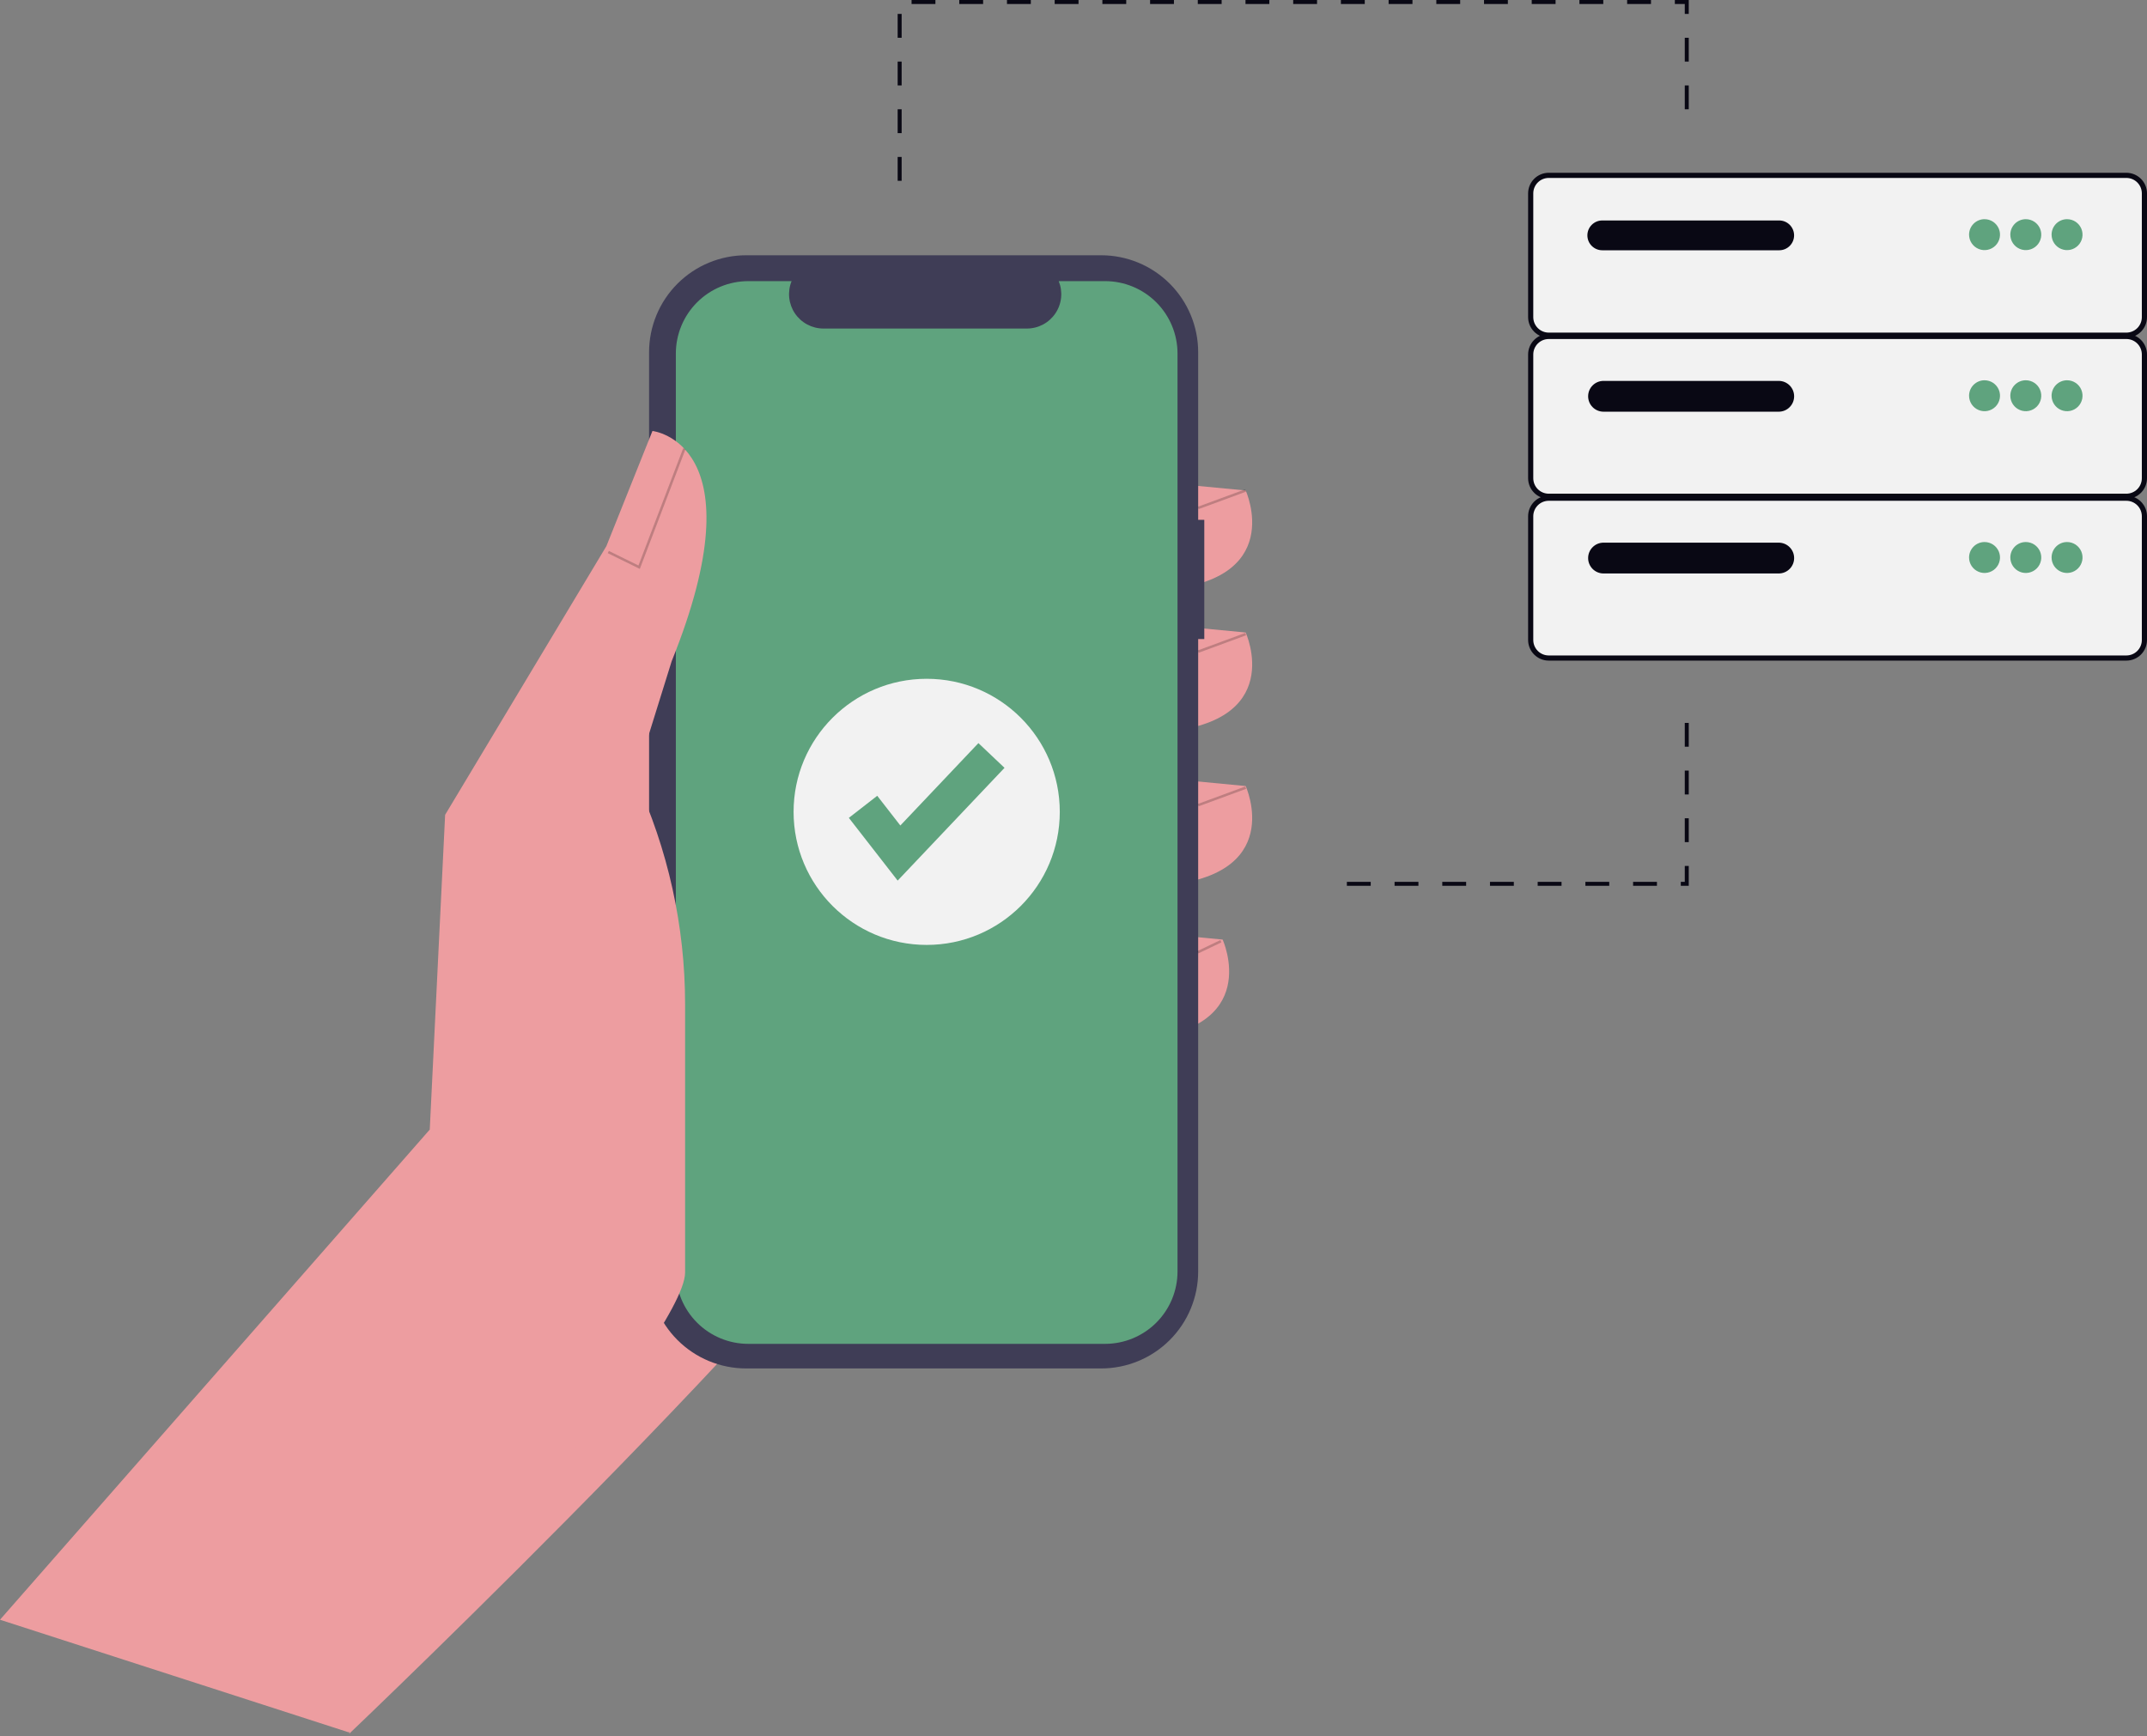
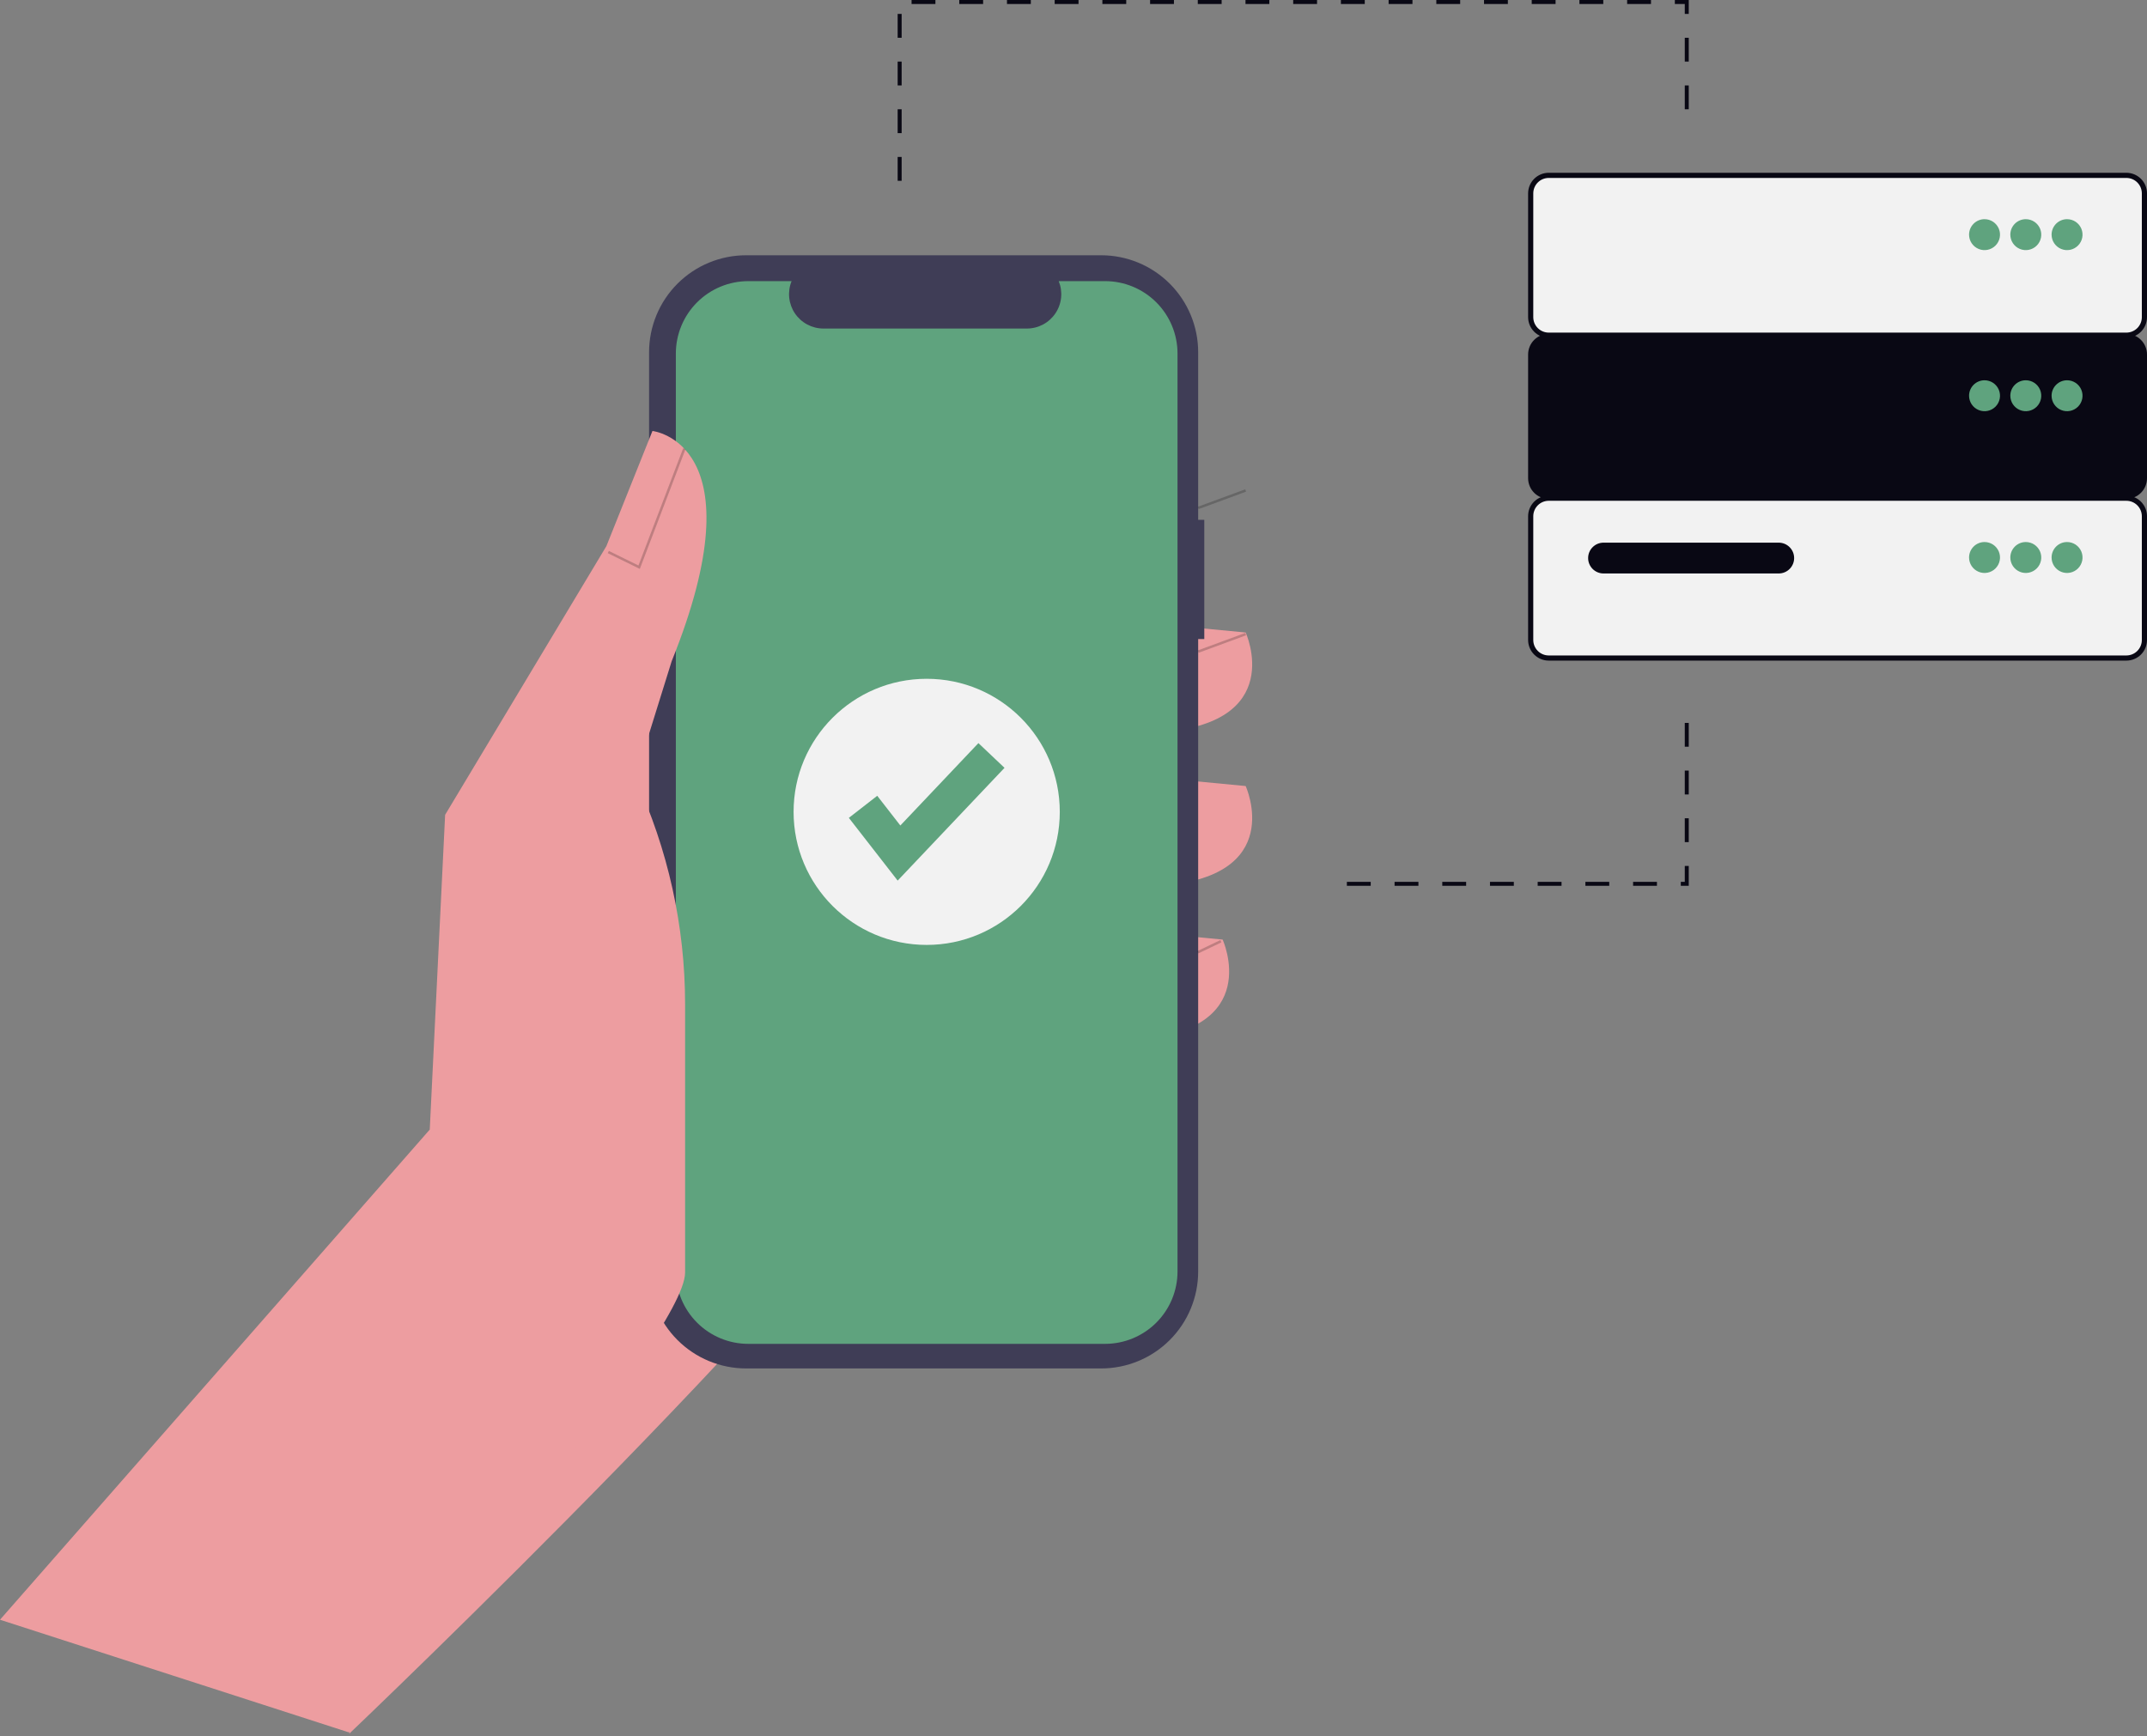
<svg xmlns="http://www.w3.org/2000/svg" width="382" height="309" viewBox="0 0 382 309" fill="none">
  <rect x="0" y="0" width="382" height="309" fill="#808080" stroke="none" />
  <path d="M275.557 30.75H378.33C379.303 30.75 380.237 31.137 380.925 31.825C381.613 32.513 382 33.447 382 34.42V56.441C382 57.415 381.613 58.348 380.925 59.037C380.237 59.725 379.303 60.112 378.33 60.112H275.557C274.583 60.112 273.65 59.725 272.961 59.037C272.273 58.348 271.886 57.415 271.886 56.441V34.42C271.886 33.447 272.273 32.513 272.961 31.825C273.65 31.137 274.583 30.75 275.557 30.75Z" fill="#090814" />
  <path d="M275.557 31.668H378.329C379.059 31.668 379.759 31.957 380.276 32.474C380.792 32.99 381.082 33.69 381.082 34.42V56.443C381.082 57.173 380.792 57.873 380.276 58.389C379.759 58.906 379.059 59.196 378.329 59.196H275.557C274.827 59.196 274.126 58.906 273.61 58.389C273.094 57.873 272.804 57.173 272.804 56.443V34.42C272.804 33.69 273.094 32.99 273.61 32.474C274.126 31.957 274.827 31.668 275.557 31.668Z" fill="#F2F2F2" />
-   <path d="M316.558 39.237H285.083C283.618 39.237 282.431 40.425 282.431 41.89V41.89C282.431 43.355 283.618 44.542 285.083 44.542H316.558C318.023 44.542 319.21 43.355 319.21 41.89V41.89C319.21 40.425 318.023 39.237 316.558 39.237Z" fill="#090814" />
  <path d="M353.094 39.008C353.639 39.008 354.171 39.17 354.624 39.472C355.077 39.775 355.429 40.205 355.638 40.708C355.846 41.211 355.901 41.764 355.794 42.298C355.688 42.832 355.426 43.323 355.041 43.708C354.656 44.093 354.165 44.355 353.631 44.461C353.097 44.568 352.544 44.513 352.041 44.305C351.538 44.096 351.108 43.743 350.805 43.291C350.503 42.838 350.341 42.306 350.341 41.761C350.341 41.031 350.631 40.331 351.148 39.815C351.664 39.298 352.364 39.008 353.094 39.008Z" fill="#5FA37E" />
  <path d="M360.435 39.008C360.98 39.008 361.512 39.17 361.965 39.472C362.417 39.775 362.77 40.205 362.979 40.708C363.187 41.211 363.241 41.764 363.135 42.298C363.029 42.832 362.767 43.323 362.382 43.708C361.997 44.093 361.506 44.355 360.972 44.461C360.438 44.568 359.885 44.513 359.382 44.305C358.879 44.096 358.449 43.743 358.146 43.291C357.844 42.838 357.682 42.306 357.682 41.761C357.682 41.031 357.972 40.331 358.488 39.815C359.005 39.298 359.705 39.008 360.435 39.008Z" fill="#5FA37E" />
  <path d="M367.776 39.008C368.321 39.008 368.853 39.17 369.306 39.472C369.759 39.775 370.112 40.205 370.32 40.708C370.528 41.211 370.583 41.764 370.477 42.298C370.37 42.832 370.108 43.323 369.723 43.708C369.338 44.093 368.848 44.355 368.314 44.461C367.78 44.568 367.226 44.513 366.723 44.305C366.22 44.096 365.79 43.743 365.487 43.291C365.185 42.838 365.023 42.306 365.023 41.761C365.023 41.031 365.313 40.331 365.83 39.815C366.346 39.298 367.046 39.008 367.776 39.008Z" fill="#5FA37E" />
  <path d="M64.352 266.231L62.148 308.544C62.148 308.544 155.367 219.82 166.979 193.861C178.592 167.902 156.732 103.686 156.732 103.686L108.229 130.328L64.352 266.231Z" fill="#ED9DA0" />
-   <path d="M207.286 85.925L221.632 87.292C221.632 87.292 229.147 103.687 205.921 105.053L207.286 85.925Z" fill="#ED9DA0" />
  <path d="M207.286 111.201L221.632 112.568C221.632 112.568 229.147 128.963 205.921 130.329L207.286 111.201Z" fill="#ED9DA0" />
  <path d="M207.286 138.526L221.632 139.893C221.632 139.893 229.147 156.288 205.921 157.654L207.286 138.526Z" fill="#ED9DA0" />
  <path d="M203.187 165.852L217.533 167.219C217.533 167.219 225.047 183.614 201.822 184.98L203.187 165.852Z" fill="#ED9DA0" />
  <path d="M214.271 92.511H213.182V62.69C213.182 58.113 211.363 53.723 208.127 50.486C204.89 47.249 200.5 45.431 195.923 45.431H132.744C128.167 45.431 123.777 47.25 120.54 50.486C117.304 53.723 115.485 58.113 115.485 62.69V226.287C115.485 230.864 117.304 235.254 120.54 238.491C123.777 241.728 128.167 243.546 132.745 243.546H195.923C198.19 243.546 200.434 243.1 202.528 242.232C204.622 241.365 206.524 240.094 208.127 238.491C209.73 236.888 211.001 234.986 211.868 232.892C212.736 230.798 213.182 228.553 213.182 226.287V113.737H214.271L214.271 92.511Z" fill="#3F3D56" />
  <path d="M196.619 50.037H188.372C188.751 50.966 188.896 51.975 188.793 52.974C188.691 53.973 188.344 54.931 187.784 55.764C187.224 56.598 186.468 57.281 185.582 57.753C184.696 58.225 183.707 58.472 182.703 58.472H146.51C145.506 58.472 144.517 58.225 143.631 57.753C142.745 57.281 141.988 56.598 141.428 55.764C140.868 54.931 140.521 53.972 140.419 52.974C140.317 51.975 140.461 50.966 140.841 50.036H133.138C129.72 50.036 126.441 51.394 124.024 53.811C121.607 56.228 120.249 59.506 120.249 62.924V226.281C120.249 227.974 120.582 229.65 121.23 231.214C121.878 232.777 122.827 234.198 124.024 235.395C125.221 236.592 126.642 237.541 128.205 238.189C129.769 238.837 131.445 239.17 133.138 239.17H196.619C200.037 239.17 203.316 237.812 205.733 235.395C208.15 232.978 209.508 229.7 209.508 226.282V62.923C209.508 59.505 208.15 56.227 205.733 53.809C203.316 51.392 200.037 50.034 196.619 50.034V50.037Z" fill="#5FA37E" />
  <path d="M0 288.269L4.224 283.45L76.464 201.035L79.198 145.017L107.89 97.197L116.087 76.702C116.087 76.702 135.213 78.751 119.502 117.688L113.013 138.524C118.863 151.124 121.894 164.849 121.895 178.742V226.487C121.895 237.73 68.32 298.968 62.083 308.322L0 288.269Z" fill="#ED9DA0" />
  <path opacity="0.2" d="M113.837 101.249L108.133 98.446L108.327 98.051L113.597 100.641L121.553 79.781L121.965 79.939L113.837 101.249Z" fill="black" />
  <path opacity="0.2" d="M213.106 90.197L213.258 90.61L221.708 87.498L221.556 87.084L213.106 90.197Z" fill="black" />
  <path opacity="0.2" d="M213.106 115.761L213.258 116.174L221.708 113.062L221.556 112.648L213.106 115.761Z" fill="black" />
-   <path opacity="0.2" d="M213.106 143.088L213.258 143.502L221.708 140.389L221.556 139.976L213.106 143.088Z" fill="black" />
  <path opacity="0.2" d="M213.014 169.285L213.205 169.683L217.319 167.708L217.128 167.311L213.014 169.285Z" fill="black" />
  <path d="M164.878 168.17C177.957 168.17 188.56 157.568 188.56 144.489C188.56 131.41 177.957 120.807 164.878 120.807C151.799 120.807 141.197 131.41 141.197 144.489C141.197 157.568 151.799 168.17 164.878 168.17Z" fill="#F2F2F2" />
  <path d="M159.714 156.724L151.03 145.558L156.08 141.63L160.191 146.917L174.082 132.254L178.727 136.654L159.714 156.724Z" fill="#5FA37E" />
  <path d="M275.557 59.418H378.33C379.303 59.418 380.237 59.805 380.925 60.493C381.613 61.182 382 62.115 382 63.089V85.11C382 86.083 381.613 87.017 380.925 87.705C380.237 88.394 379.303 88.78 378.33 88.78H275.557C274.583 88.78 273.65 88.394 272.961 87.705C272.273 87.017 271.886 86.083 271.886 85.11V63.089C271.886 62.115 272.273 61.182 272.961 60.493C273.65 59.805 274.583 59.418 275.557 59.418Z" fill="#090814" />
-   <path d="M275.557 60.336H378.329C379.059 60.336 379.759 60.626 380.276 61.142C380.792 61.659 381.082 62.359 381.082 63.089V85.111C381.082 85.841 380.792 86.542 380.276 87.058C379.759 87.574 379.059 87.864 378.329 87.864H275.557C274.827 87.864 274.126 87.574 273.61 87.058C273.094 86.542 272.804 85.841 272.804 85.111V63.089C272.804 62.359 273.094 61.659 273.61 61.142C274.126 60.626 274.827 60.336 275.557 60.336Z" fill="#F2F2F2" />
  <path d="M316.475 67.788H285.306C283.792 67.788 282.564 69.015 282.564 70.529V70.53C282.564 72.044 283.792 73.271 285.306 73.271H316.475C317.989 73.271 319.217 72.044 319.217 70.53V70.529C319.217 69.015 317.989 67.788 316.475 67.788Z" fill="#090814" />
  <path d="M353.094 67.677C353.639 67.677 354.171 67.838 354.624 68.141C355.077 68.443 355.429 68.873 355.638 69.376C355.846 69.879 355.901 70.433 355.794 70.967C355.688 71.501 355.426 71.992 355.041 72.377C354.656 72.762 354.165 73.024 353.631 73.13C353.097 73.236 352.544 73.182 352.041 72.973C351.538 72.765 351.108 72.412 350.805 71.959C350.503 71.507 350.341 70.974 350.341 70.43C350.341 69.7 350.631 68.999 351.148 68.483C351.664 67.967 352.364 67.677 353.094 67.677Z" fill="#5FA37E" />
  <path d="M360.435 67.677C360.98 67.677 361.512 67.838 361.965 68.141C362.417 68.443 362.77 68.873 362.979 69.376C363.187 69.879 363.241 70.433 363.135 70.967C363.029 71.501 362.767 71.992 362.382 72.377C361.997 72.762 361.506 73.024 360.972 73.13C360.438 73.236 359.885 73.182 359.382 72.973C358.879 72.765 358.449 72.412 358.146 71.959C357.844 71.507 357.682 70.974 357.682 70.43C357.682 69.7 357.972 68.999 358.488 68.483C359.005 67.967 359.705 67.677 360.435 67.677Z" fill="#5FA37E" />
  <path d="M367.776 67.677C368.321 67.677 368.853 67.838 369.306 68.141C369.759 68.443 370.112 68.873 370.32 69.376C370.528 69.879 370.583 70.433 370.477 70.967C370.37 71.501 370.108 71.992 369.723 72.377C369.338 72.762 368.848 73.024 368.314 73.13C367.78 73.236 367.226 73.182 366.723 72.973C366.22 72.765 365.79 72.412 365.487 71.959C365.185 71.507 365.023 70.974 365.023 70.43C365.023 69.7 365.313 68.999 365.83 68.483C366.346 67.967 367.046 67.677 367.776 67.677Z" fill="#5FA37E" />
  <path d="M275.557 88.209H378.33C379.303 88.209 380.237 88.595 380.925 89.284C381.613 89.972 382 90.906 382 91.879V113.9C382 114.874 381.613 115.807 380.925 116.496C380.237 117.184 379.303 117.571 378.33 117.571H275.557C274.583 117.571 273.65 117.184 272.961 116.496C272.273 115.807 271.886 114.874 271.886 113.9V91.879C271.886 90.906 272.273 89.972 272.961 89.284C273.65 88.595 274.583 88.209 275.557 88.209Z" fill="#090814" />
  <path d="M275.557 89.126H378.329C379.059 89.126 379.759 89.416 380.276 89.933C380.792 90.449 381.082 91.149 381.082 91.879V113.902C381.082 114.632 380.792 115.332 380.276 115.848C379.759 116.365 379.059 116.655 378.329 116.655H275.557C274.827 116.655 274.126 116.365 273.61 115.848C273.094 115.332 272.804 114.632 272.804 113.902V91.879C272.804 91.149 273.094 90.449 273.61 89.933C274.126 89.416 274.827 89.126 275.557 89.126Z" fill="#F2F2F2" />
  <path d="M316.475 96.578H285.306C283.792 96.578 282.564 97.805 282.564 99.32V99.32C282.564 100.834 283.792 102.062 285.306 102.062H316.475C317.989 102.062 319.217 100.834 319.217 99.32V99.32C319.217 97.805 317.989 96.578 316.475 96.578Z" fill="#090814" />
  <path d="M353.094 96.467C353.639 96.467 354.171 96.629 354.624 96.931C355.077 97.234 355.429 97.664 355.638 98.167C355.846 98.67 355.901 99.223 355.794 99.757C355.688 100.291 355.426 100.782 355.041 101.167C354.656 101.552 354.165 101.814 353.631 101.92C353.097 102.027 352.544 101.972 352.041 101.764C351.538 101.555 351.108 101.202 350.805 100.75C350.503 100.297 350.341 99.765 350.341 99.22C350.341 98.49 350.631 97.79 351.148 97.273C351.664 96.757 352.364 96.467 353.094 96.467Z" fill="#5FA37E" />
  <path d="M360.435 96.467C360.98 96.467 361.512 96.629 361.965 96.931C362.417 97.234 362.77 97.664 362.979 98.167C363.187 98.67 363.241 99.223 363.135 99.757C363.029 100.291 362.767 100.782 362.382 101.167C361.997 101.552 361.506 101.814 360.972 101.92C360.438 102.027 359.885 101.972 359.382 101.764C358.879 101.555 358.449 101.202 358.146 100.75C357.844 100.297 357.682 99.765 357.682 99.22C357.682 98.49 357.972 97.79 358.488 97.273C359.005 96.757 359.705 96.467 360.435 96.467Z" fill="#5FA37E" />
  <path d="M367.776 96.467C368.321 96.467 368.853 96.629 369.306 96.931C369.759 97.234 370.112 97.664 370.32 98.167C370.528 98.67 370.583 99.223 370.477 99.757C370.37 100.291 370.108 100.782 369.723 101.167C369.338 101.552 368.848 101.814 368.314 101.92C367.78 102.027 367.226 101.972 366.723 101.764C366.22 101.555 365.79 101.202 365.487 100.75C365.185 100.297 365.023 99.765 365.023 99.22C365.023 98.49 365.313 97.79 365.83 97.273C366.346 96.757 367.046 96.467 367.776 96.467Z" fill="#5FA37E" />
  <path d="M160.422 32.182H159.714V27.936H160.422V32.182ZM160.422 23.695H159.714V19.451H160.422V23.695ZM300.467 19.451H299.76V15.207H300.467V19.451ZM160.422 15.207H159.714V10.963H160.422V15.207ZM300.467 10.963H299.76V6.719H300.467V10.963ZM160.422 6.719H159.714V2.476H160.422V6.719ZM300.467 2.476H299.76V0.709H297.993V0H300.469L300.467 2.476ZM293.748 0.709H289.504V0H293.748V0.709ZM285.26 0.709H281.016V0H285.26V0.709ZM276.772 0.709H272.528V0H276.772V0.709ZM268.284 0.709H264.04V0H268.284V0.709ZM259.797 0.709H255.553V0H259.797V0.709ZM251.309 0.709H247.066V0H251.31L251.309 0.709ZM242.821 0.709H238.577V0H242.821V0.709ZM234.333 0.709H230.089V0H234.333V0.709ZM225.845 0.709H221.602V0H225.845V0.709ZM217.358 0.709H213.114V0H217.358V0.709ZM208.87 0.709H204.626V0H208.872L208.87 0.709ZM200.382 0.709H196.138V0H200.382V0.709ZM191.894 0.709H187.65V0H191.894V0.709ZM183.407 0.709H179.163V0H183.407V0.709ZM174.919 0.709H170.675V0H174.919L174.919 0.709ZM166.431 0.709H162.187V0H166.431V0.709Z" fill="#090814" />
  <path d="M300.467 157.654H299.053V156.947H299.76V154.118H300.467V157.654ZM294.809 157.654H290.564V156.947H294.808L294.809 157.654ZM286.321 157.654H282.077V156.947H286.321V157.654ZM277.833 157.654H273.589V156.947H277.833V157.654ZM269.345 157.654H265.102V156.947H269.345V157.654ZM260.858 157.654H256.614V156.947H260.858V157.654ZM252.37 157.654H248.126V156.947H252.37V157.654ZM243.882 157.654H239.639V156.947H243.883L243.882 157.654ZM300.466 149.874H299.759V145.63H300.466V149.874ZM300.466 141.386H299.759V137.143H300.466V141.386ZM300.466 132.899H299.759V128.655H300.466V132.899Z" fill="#090814" />
</svg>